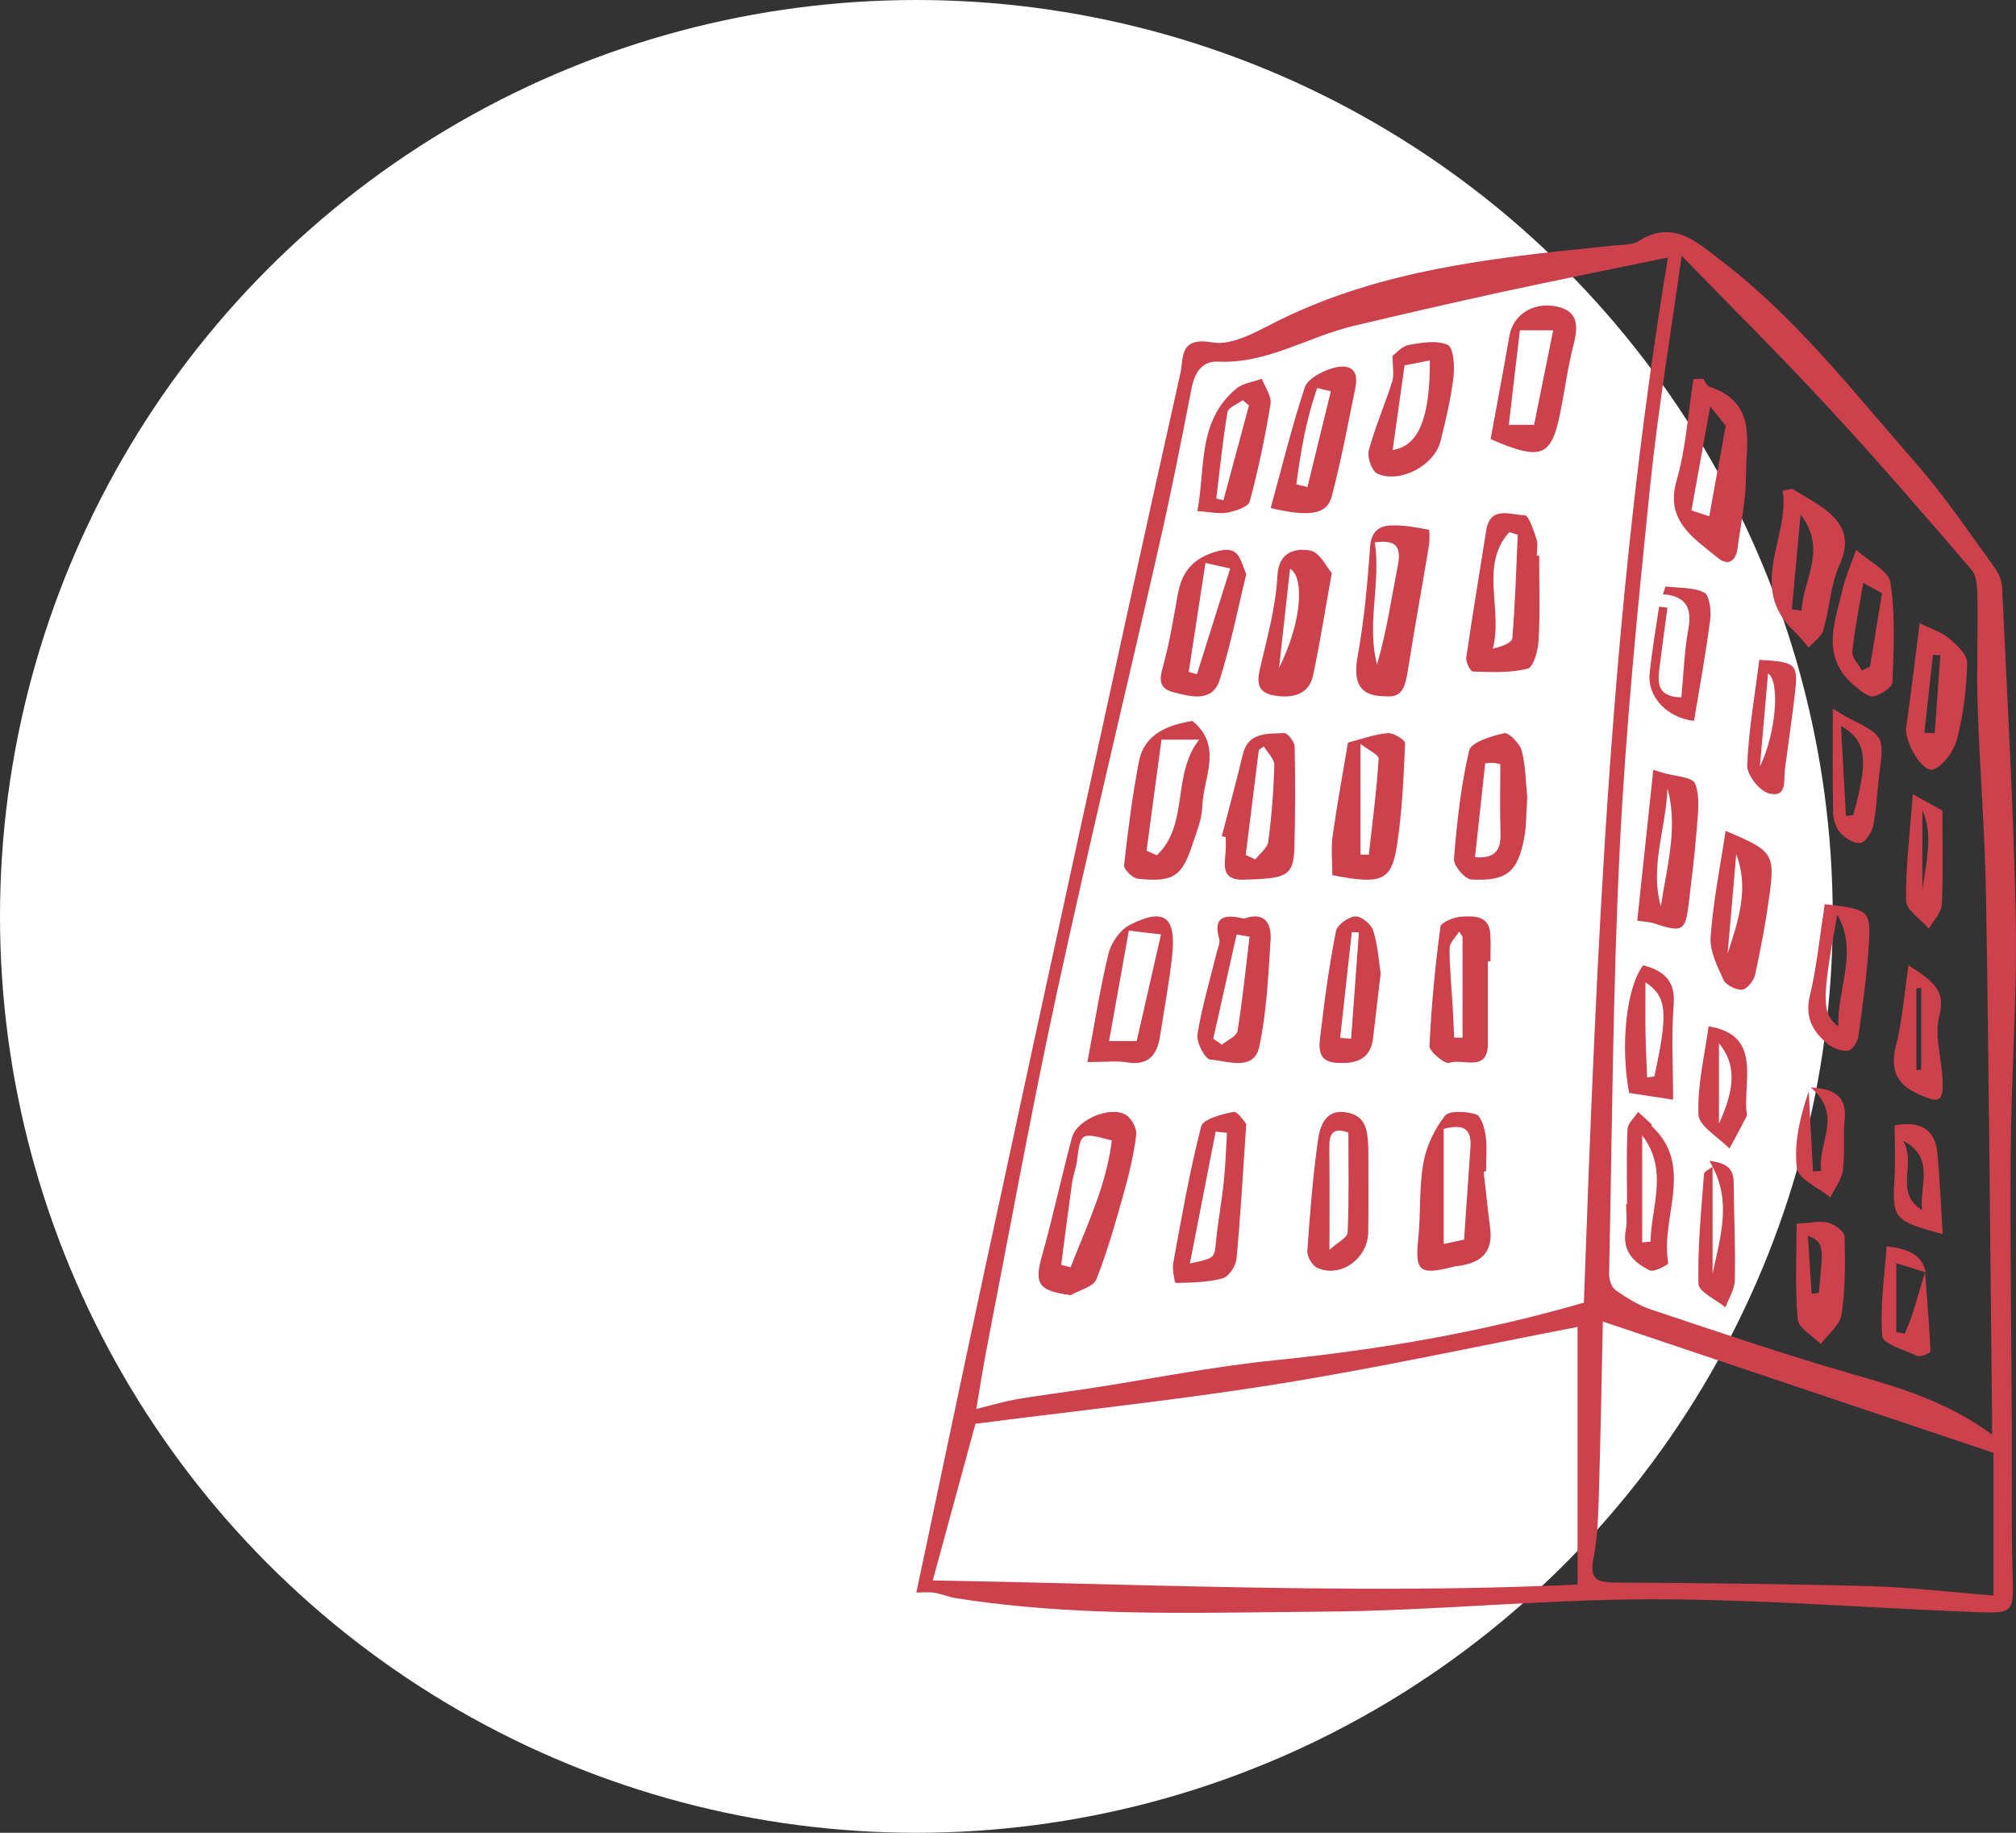
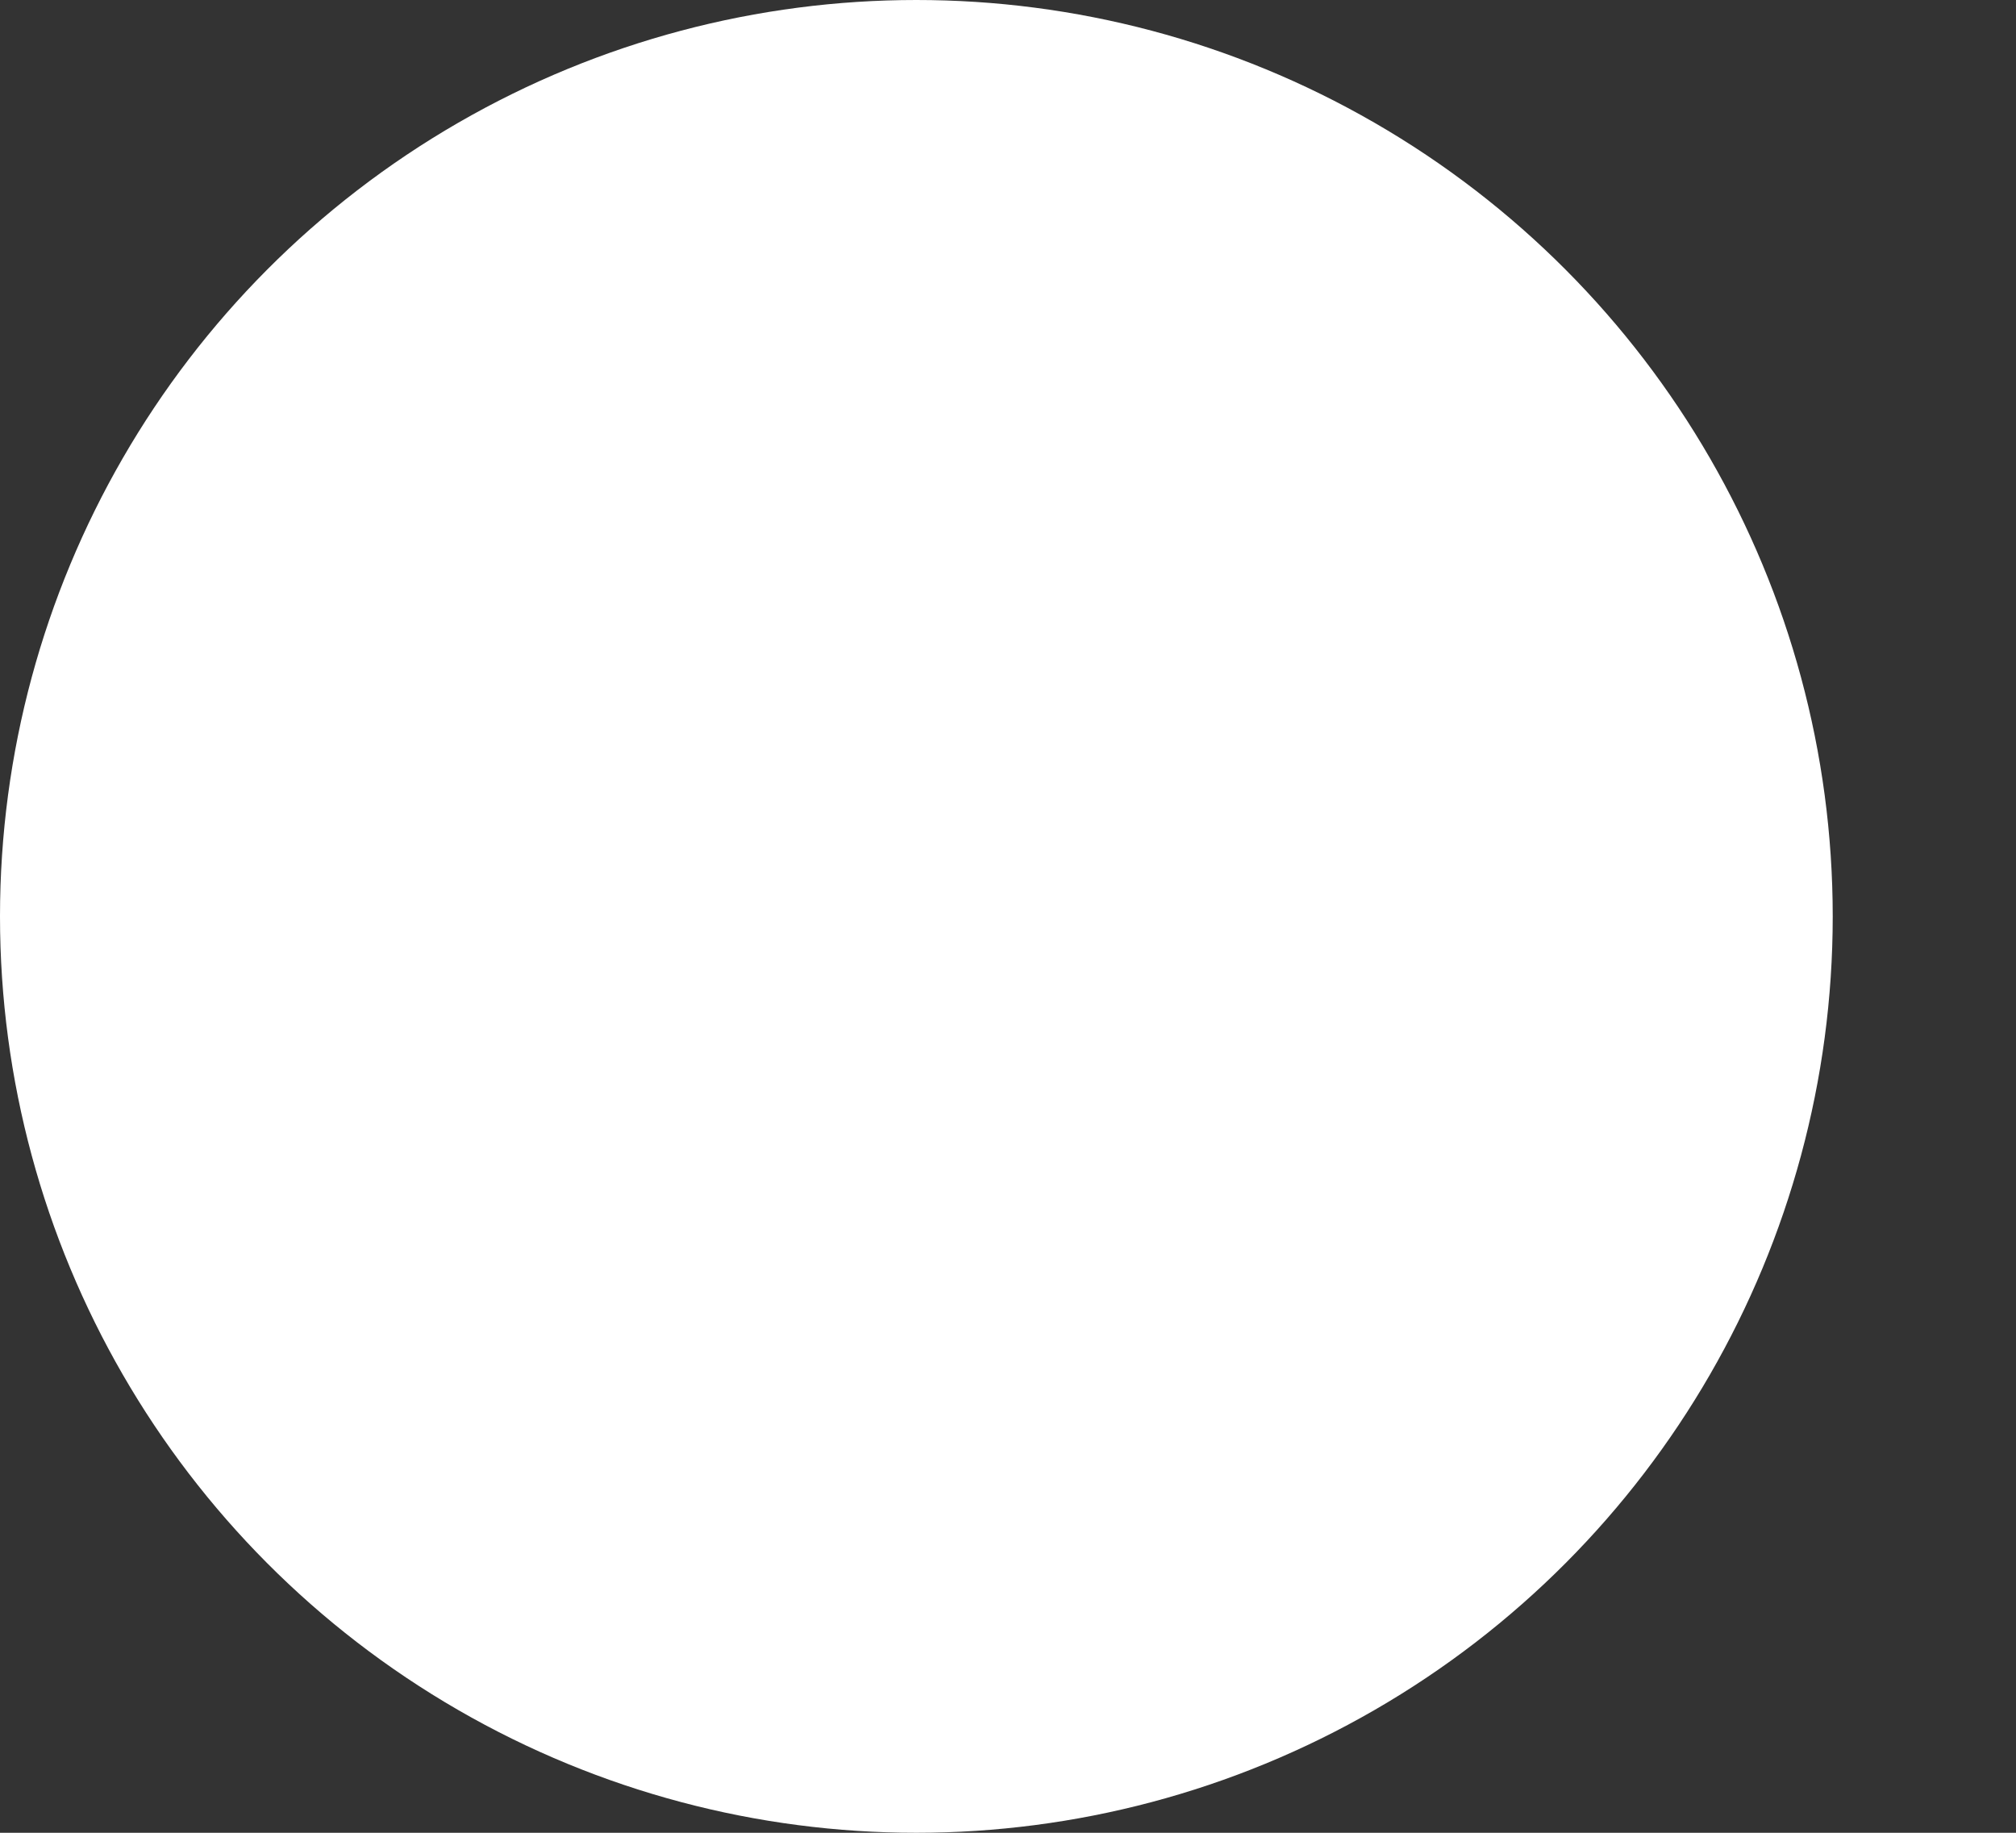
<svg xmlns="http://www.w3.org/2000/svg" width="165px" height="150px" viewBox="0 0 165 150" version="1.1">
  <rect x="0" y="0" width="165" height="150" fill="#333333" stroke="none" />
  <title>Group 3</title>
  <g id="Page-1" stroke="none" stroke-width="1" fill="none" fill-rule="evenodd">
    <g id="Voor-uw-locatie" transform="translate(-547, -4006)">
      <g id="Group-3" transform="translate(547, 4006)">
        <circle id="Oval-Copy-5" fill="#FFFFFF" cx="75" cy="75" r="75" />
-         <path d="M140.219,20.826 L140.542,21.077 C140.649,21.16 140.757,21.244 140.866,21.327 C147.067,26.065 151.803,32.203 156.883,38.001 C159.193,40.638 161.157,43.58 163.231,46.418 C163.571,46.884 163.838,47.515 163.863,48.082 C164.28,57.138 164.811,66.193 164.981,75.254 C165.1,81.538 164.616,87.831 164.569,94.121 C164.51,101.908 164.629,109.696 164.664,117.484 C164.682,121.211 164.61,124.939 164.718,128.663 C164.815,132.011 164.897,132.064 161.512,131.932 C152.725,131.587 143.938,130.885 135.153,130.891 C126.237,130.898 117.322,131.837 108.405,131.9 C106.857,131.911 105.307,131.93 103.757,131.948 L101.432,131.974 C93.681,132.054 85.925,132.017 78.221,130.796 C77.624,130.702 77.054,130.439 76.455,130.354 C75.921,130.278 75.367,130.338 75,130.338 C76.856,121.56 78.694,112.771 80.579,103.993 C83.16,91.975 85.769,79.963 88.386,67.952 C91.103,55.476 93.821,43.001 96.61,30.542 C96.881,29.334 96.472,27.543 99.224,28.023 C100.989,28.33 103.152,26.949 105.007,26.056 C113.105,22.151 121.823,21.147 130.571,20.249 L132.115,20.091 L132.115,20.091 C132.784,20.023 133.565,20.072 134.091,19.742 C136.634,18.147 138.399,19.413 140.219,20.826 Z M131.185,108.159 C131.082,112.869 131.001,117.65 130.857,122.428 C130.807,124.103 130.746,125.799 130.437,127.437 C130.123,129.087 130.453,129.507 132.185,129.519 C139.139,129.567 146.096,129.622 153.048,129.818 C156.461,129.914 159.864,130.325 163.163,130.586 L163.163,118.908 C152.391,115.287 141.92,111.768 131.185,108.159 Z M129.117,108.6 C120.942,110.177 112.844,111.945 104.672,113.257 C100.093,113.994 95.491,114.591 90.886,115.159 L85.359,115.835 C83.517,116.061 81.676,116.289 79.837,116.527 C78.717,120.637 77.566,124.858 76.343,129.346 C80.355,129.415 84.362,129.513 88.365,129.612 L93.168,129.731 C105.17,130.022 117.143,130.239 129.117,129.684 L129.117,108.6 Z M137.636,20.941 C136.744,27.354 135.677,33.671 135.029,40.029 C134.035,49.786 133.058,59.558 132.573,69.349 C131.998,80.97 131.945,92.618 131.698,104.254 C131.689,104.704 131.887,105.349 132.214,105.577 C133.126,106.213 134.105,106.835 135.15,107.183 C140.649,109.014 146.138,110.888 151.706,112.488 C155.601,113.607 159.434,114.746 163.038,117.416 L163.039,116.935 C163.039,116.788 163.04,116.654 163.04,116.529 L163.04,116.014 C163.04,115.907 163.04,115.805 163.038,115.702 C162.884,101.628 162.78,87.554 162.549,73.481 C162.465,68.271 162.038,63.068 161.863,57.859 C161.764,54.89 161.891,51.915 161.847,48.943 C161.834,48.159 161.812,47.158 161.359,46.63 C157.49,42.116 153.597,37.617 149.558,33.254 C145.675,29.058 141.608,25.029 137.636,20.941 Z M136.515,21.076 C131.669,22.078 127.272,22.954 122.892,23.905 C118.84,24.785 114.8,25.722 110.763,26.677 C107.051,27.556 103.711,29.794 99.682,29.596 C98.394,29.532 97.768,30.499 97.518,31.797 C96.699,36.039 95.856,40.279 94.9,44.492 C92.12,56.742 89.162,68.952 86.504,81.227 C84.416,90.864 82.662,100.575 80.776,110.255 C80.448,111.936 80.191,113.632 79.903,115.312 C81.211,114.995 82.238,114.683 83.289,114.505 C85.222,114.177 87.17,113.94 89.108,113.641 C94.168,112.863 99.203,111.848 104.289,111.334 C112.824,110.473 121.226,109.053 129.632,106.612 C130.663,77.989 131.795,49.423 136.515,21.076 Z M154.405,102 C156.229,102.223 157.345,102.716 157.605,104.138 L157.554,104.122 L157.679,105.733 C157.805,107.356 157.928,108.98 158,110.604 C158.006,110.73 157.178,111.084 156.946,110.982 C155.893,110.513 154.1,109.967 154.052,109.362 C153.864,106.972 154.234,104.55 154.405,102 Z M149.637,100.072 C150.175,100.214 150.956,100.792 150.967,101.191 C151.026,103.322 151.037,105.476 150.724,107.579 C150.642,108.133 150.206,108.643 149.747,109.15 L149.441,109.489 C149.29,109.658 149.145,109.828 149.018,110 C148.359,109.327 147.199,108.691 147.134,107.974 C146.902,105.415 147.042,102.829 147.042,100.147 C148.194,100.092 148.974,99.896 149.637,100.072 Z M155.202,103.376 L155.202,109.021 C155.432,109.065 155.661,109.108 155.891,109.15 C156.088,108.668 156.317,108.192 156.473,107.7 C156.725,106.905 156.963,106.107 157.199,105.308 L157.55,104.12 L157.179,104.002 C156.471,103.777 155.785,103.56 155.202,103.376 Z M139.913,95 C140.906,95.167 141.88,95.326 141.894,96.764 C141.921,99.436 142.04,102.11 141.986,104.779 C141.972,105.525 141.491,106.261 141.224,107 C140.449,106.357 139.028,105.731 139.012,105.066 C138.935,102.078 139.243,99.075 139.464,96.083 C139.478,95.893 139.83,95.731 140.079,95.56 L140.166,95.496 L140.04,95.25 C139.998,95.167 139.955,95.083 139.913,95 Z M92.17,91.257 C92.625,91.537 93.059,92.37 92.993,92.886 C92.793,94.484 92.418,96.071 91.982,97.627 C91.312,100.014 90.642,102.414 89.728,104.711 C89.484,105.324 88.353,105.58 87.63,106 C84.941,105.63 84.629,105.079 85.306,102.688 C86.201,99.519 86.88,96.29 87.732,93.107 C88.129,91.627 90.886,90.464 92.17,91.257 Z M147.965,101.123 C148.074,102.77 148.175,104.326 148.276,105.883 L148.861,105.811 L148.861,105.811 C149.266,101.781 149.256,101.711 147.965,101.123 Z M102,91.983 C101.723,96.055 101.532,99.553 101.2,103.038 C101.145,103.616 100.576,104.482 100.064,104.625 C98.841,104.962 97.511,104.969 96.22,105 C96.162,105.001 95.924,103.907 96.024,103.366 C96.712,99.624 97.363,95.871 98.31,92.186 C98.462,91.595 100.001,91.181 100.965,91.003 C101.305,90.94 101.839,91.821 102,91.983 Z M140.167,95.498 L140.167,104.246 C140.783,101.32 141.722,98.389 140.168,95.501 L140.167,95.498 Z M120.8,91.2 C121.226,91.335 121.505,92.317 121.592,92.948 C121.722,93.907 121.626,94.896 121.626,95.874 C121.56,95.878 121.495,95.884 121.429,95.889 L121.776,98.981 C121.835,99.496 121.897,100.011 121.962,100.525 C122.18,102.245 121.457,103.231 119.695,103.554 C119.432,103.602 119.163,103.623 118.905,103.687 C116.167,104.383 115.802,104.041 116.076,101.396 C116.292,99.329 116.137,97.211 116.496,95.175 C116.734,93.815 117.406,92.426 118.257,91.318 C118.596,90.877 120.013,90.951 120.8,91.2 Z M134.068,91 C134.431,91.329 134.797,91.656 135.154,91.99 L135.172,92.031 L135.172,92.031 L135.182,92.144 C135.185,92.161 135.191,92.176 135.201,92.185 C137.456,94.288 137.097,96.761 136.722,99.238 L136.647,99.733 C136.464,100.971 136.32,102.203 136.539,103.385 C136.557,103.489 135.38,104.15 135.018,103.969 C133.757,103.34 132.719,102.419 133.069,100.616 C133.196,99.953 133.089,99.242 133.089,98.552 L133.164,98.552 L133.164,98.552 C133.164,96.507 133.108,94.457 133.205,92.417 C133.219,92.125 133.419,91.843 133.641,91.563 L133.865,91.282 C133.938,91.188 134.008,91.094 134.068,91 Z M110.259,91.052 C111.859,91.36 111.922,92.596 111.991,93.938 C111.991,96.236 112.016,98.534 111.984,100.831 C111.951,103.031 109.696,104.634 107.794,103.755 C107.401,103.573 106.972,102.845 107.001,102.403 C107.206,99.396 107.444,96.385 107.856,93.404 C108.03,92.131 108.491,90.709 110.259,91.052 Z M88.142,95.027 C88.065,95.625 87.828,96.2 87.744,96.798 C87.429,99.035 87.148,101.277 86.854,103.516 C87.111,103.583 87.369,103.651 87.625,103.716 C87.771,103.34 87.921,102.965 88.072,102.59 L88.529,101.468 C89.596,98.85 90.646,96.224 90.998,93.337 C88.434,92.662 88.446,92.663 88.142,95.027 Z M99.494,92.616 C98.802,96.153 98.113,99.691 97.386,103.406 C99.445,102.969 99.386,102.962 99.516,101.678 C99.68,100.014 99.986,98.363 100.164,96.702 C100.304,95.378 100.34,94.047 100.422,92.719 L99.494,92.616 L99.494,92.616 Z M108.798,93.878 C108.81,94.755 108.816,95.631 108.817,96.526 L108.818,97.886 C108.816,99.266 108.81,100.71 108.81,102.286 C109.441,101.706 110.278,101.304 110.297,100.861 C110.42,98.129 110.359,95.387 110.359,92.69 C109.115,92.246 108.784,92.761 108.798,93.878 Z M118.163,92.394 L118.163,101.809 C118.758,101.682 119.327,101.563 119.827,101.458 C120.008,98.841 120.174,96.373 120.349,93.904 C120.442,92.581 119.973,91.897 118.163,92.394 Z M134.407,92.918 L134.407,101.687 C134.633,101.662 134.86,101.64 135.086,101.618 C135.099,100.925 135.193,100.225 135.298,99.521 L135.378,98.992 C135.683,96.962 135.927,94.908 134.407,92.918 Z M158.569,94.408 C158.764,96.517 158.851,98.633 159,101 C155.005,99.945 154.857,99.714 155.054,96.462 C155.139,95.048 155.068,93.627 155.068,92.1 C157.008,91.747 158.371,92.283 158.569,94.408 Z M155.732,93.353 C156.933,95.084 154.935,97.596 157.319,99.038 C157.255,98.548 157.293,98.033 157.344,97.514 L157.396,96.996 C157.527,95.614 157.537,94.263 155.732,93.353 Z M148.202,89 C150.335,89.104 151.155,89.898 150.976,91.65 C150.837,93.021 151.015,94.426 150.827,95.787 C150.722,96.554 150.162,97.263 149.808,98 C148.846,97.207 147.179,96.494 147.067,95.607 C146.813,93.568 147.316,91.445 148.033,89.327 C148.151,91.508 148.27,93.686 148.387,95.867 C148.612,95.852 148.836,95.838 149.06,95.824 C148.694,93.6 150.924,91.315 148.202,89 Z M139.841,84 C143.075,84.52 143.079,86.653 142.968,88.869 L142.942,89.381 C142.919,89.836 142.902,90.29 142.917,90.729 L142.927,90.837 L142.927,90.837 L142.964,91.059 C142.982,91.169 142.988,91.272 142.949,91.351 C142.504,92.246 142.018,93.119 141.546,94 C140.653,93.07 139.043,92.171 139.009,91.206 C138.92,88.754 139.535,86.274 139.841,84 Z M140.687,85.383 L140.687,91.963 C142.105,88.899 142.027,87.003 140.687,85.383 Z M134.485,79 C136.253,79.469 137.138,80.332 136.983,82.239 C136.783,84.709 136.935,87.207 136.935,90 C135.461,89.775 134.393,89.611 133.333,89.449 C132.604,85.523 133.108,80.826 134.485,79 Z M156.204,79 C158.163,80.287 159.28,81.009 158.726,83.116 C158.292,84.764 158.934,86.672 158.994,88.467 C159.051,90.203 158.7,90.277 157.151,89.612 C155.183,88.764 154.673,87.558 155.188,85.53 C155.699,83.517 155.845,81.414 156.204,79 Z M134.672,80.39 C134.672,81.689 134.653,83.075 134.676,84.462 C134.698,85.703 134.764,86.942 134.81,88.181 C135.006,88.156 135.202,88.129 135.399,88.103 C136.559,82.803 136.422,81.566 134.672,80.39 Z M157.24,80.837 C157.108,80.858 156.977,80.881 156.845,80.902 L156.845,87.592 C156.977,87.576 157.108,87.561 157.24,87.546 L157.24,80.837 Z M121.974,76.412 C122.026,77.16 121.984,77.914 121.984,78.667 L121.776,78.667 C121.776,80.916 121.772,83.165 121.776,85.413 C121.78,86.96 120.93,87.007 120.033,86.945 L119.682,86.919 C119.293,86.89 118.915,86.876 118.615,86.989 C118.283,87.116 116.979,86.078 117,85.609 C117.142,82.346 117.461,79.086 117.89,75.845 C117.937,75.486 119.017,75.048 119.638,75.017 C120.64,74.967 121.87,74.927 121.974,76.412 Z M110.919,75.002 C111.395,74.962 112.223,75.627 112.388,76.148 C112.769,77.341 112.84,78.634 113,79.661 C112.776,81.589 112.582,83.256 112.387,84.924 C112.167,86.81 110.858,87.082 109.354,86.982 C107.697,86.871 107.978,85.531 108.091,84.548 C108.409,81.757 108.8,78.969 109.341,76.217 C109.445,75.694 110.344,75.047 110.919,75.002 Z M103.991,76.946 C103.797,79.874 103.68,82.839 103.054,85.698 C102.618,87.689 100.458,86.834 99.061,86.72 C98.625,86.685 97.907,85.321 98.01,84.659 C98.365,82.411 99.032,80.203 99.575,77.979 C99.667,77.597 99.88,77.174 99.784,76.832 C99.323,75.189 99.992,74.726 101.818,75.189 C103.475,74.57 104.082,75.554 103.991,76.946 Z M95.934,78.225 C95.699,80.43 95.278,82.615 94.942,84.81 C94.702,86.38 93.967,87.233 92.233,86.945 C91.4,86.806 90.525,86.92 89,86.92 C89.611,83.665 90.045,80.811 90.733,78.021 C90.951,77.138 91.689,76.094 92.473,75.695 C95.289,74.262 96.279,75.016 95.934,78.225 Z M149.346,74 C152.976,74.419 153.131,74.497 152.953,77.311 C152.793,79.815 152.45,82.313 152.104,84.804 C152.041,85.247 151.615,85.941 151.271,85.988 C150.747,86.06 150.028,85.798 149.604,85.452 C148.349,84.425 147.714,83.236 148.124,81.521 C148.703,79.093 148.943,76.595 149.346,74 Z M101.21,76.482 C100.574,79.326 99.937,82.167 99.3,85.01 C99.534,85.173 99.77,85.336 100.006,85.499 C100.45,85.131 101.214,84.807 101.284,84.387 C101.701,81.822 101.959,79.237 102.27,76.659 C101.917,76.599 101.564,76.541 101.21,76.482 Z M92.391,76.164 C91.835,79.265 91.319,82.148 90.772,85.202 L93.034,85.202 C93.678,82.378 94.315,79.584 95.023,76.476 C93.865,76.34 93.184,76.258 92.391,76.164 Z M110.638,76.285 C110.32,79.171 110.003,82.056 109.686,84.943 C109.985,84.964 110.284,84.987 110.583,85.01 C110.796,82.113 111.007,79.218 111.22,76.323 L110.638,76.285 L110.638,76.285 Z M119.429,76.235 C119.374,76.326 119.309,76.417 119.241,76.507 L119.033,76.78 C118.827,77.052 118.644,77.324 118.643,77.597 C118.638,78.405 118.679,79.213 118.732,80.021 L118.846,81.637 C118.865,81.907 118.882,82.176 118.898,82.445 C118.946,83.27 118.979,84.096 119.017,84.921 C119.244,84.922 119.473,84.924 119.701,84.924 L119.701,76.673 L119.429,76.235 L119.429,76.235 Z M150.369,74.858 C149.085,81.917 149.101,82.951 150.45,84.008 C150.395,80.819 152.106,77.81 150.369,74.858 Z M141.231,68 C145.094,69.623 145.289,69.865 144.816,73.313 C144.52,75.477 144.119,77.634 143.649,79.772 C143.544,80.251 143.007,80.945 142.594,80.995 C142.111,81.051 141.262,80.624 141.069,80.209 C140.55,79.085 139.926,77.832 140.007,76.67 C140.205,73.838 140.779,71.028 141.231,68 Z M142.102,69.922 C141.867,72.628 141.633,75.335 141.398,78.042 C142.288,75.347 143.169,72.655 142.102,69.922 Z M156.555,65 C157.626,65.592 158.497,66.071 158.976,66.337 C158.976,69.118 159.055,71.577 158.926,74.024 C158.889,74.7 158.236,75.343 157.866,76 C157.212,75.236 156.016,74.483 156.004,73.708 C155.96,70.947 156.318,68.179 156.555,65 Z M135.315,63 C135.699,63.123 135.876,63.181 136.056,63.235 C136.991,63.518 138.523,63.585 138.736,64.126 C139.164,65.224 138.965,66.583 138.871,67.823 C138.719,69.864 138.457,71.897 138.216,73.932 C137.944,76.223 137.706,76.345 135.378,75.571 C135.017,75.451 134.614,75.447 134,75.355 C134.443,71.191 134.874,67.145 135.315,63 Z M136.477,64.532 C136.442,65.472 136.303,66.409 136.147,67.345 L135.942,68.549 C135.631,70.419 135.396,72.288 135.932,74.17 C135.993,73.768 136.061,73.367 136.132,72.965 L136.347,71.762 C136.776,69.356 137.139,66.953 136.477,64.532 Z M157.333,66.299 L157.333,72.922 C157.382,72.514 157.445,72.105 157.508,71.697 L157.603,71.085 C157.848,69.455 158.012,67.842 157.333,66.299 Z M115,60.834 C114.882,63.619 114.762,66.421 114.337,69.174 C113.881,72.121 113.086,72.41 109.046,71.628 C109.046,70.46 108.928,69.419 109.069,68.41 C109.431,65.83 109.908,63.265 110.326,60.773 C111.514,60.47 112.535,60.083 113.582,60.002 C114.05,59.964 115.012,60.557 115,60.834 Z M124.553,61.453 C124.884,62.806 124.892,64.227 125,65.302 C124.903,66.632 124.928,67.644 124.742,68.623 C124.223,71.362 123.313,72.136 120.431,71.981 C119.894,71.952 118.958,70.851 119.001,70.299 C119.236,67.321 119.562,64.326 120.245,61.416 C120.401,60.755 122.061,60.238 123.119,60.005 C123.473,59.925 124.41,60.867 124.553,61.453 Z M97.593,59 C99.316,60.412 99.106,62.045 98.771,63.685 L98.689,64.078 C98.552,64.734 98.418,65.388 98.403,66.027 C98.378,67.044 97.939,68.064 97.616,69.059 C96.747,71.741 96.035,72.227 93.132,71.919 C92.699,71.874 91.964,71.156 92.001,70.814 C92.311,67.979 92.677,65.145 93.212,62.342 C93.637,60.107 95.498,59.354 97.593,59 Z M105.104,60 C105.383,59.987 105.953,60.706 105.961,61.096 C106.02,63.87 106.012,66.648 105.94,69.422 C105.877,71.846 105.081,71.876 101.836,71.997 C100.157,72.061 100.187,71.089 100.275,70.111 L100.295,69.886 C100.311,69.699 100.325,69.514 100.325,69.34 L100.325,68.519 L100.325,68.519 C100.217,68.492 100.108,68.464 100,68.435 C100.577,66.202 101.186,63.975 101.724,61.732 C102.1,60.161 103.309,60.057 104.509,60.02 L104.808,60.011 C104.908,60.008 105.006,60.005 105.104,60 Z M103.438,61.084 L103.031,61.375 L103.031,61.375 L101.957,69.972 L101.957,69.972 C102.218,70.093 102.48,70.213 102.741,70.335 C103.109,69.856 103.734,69.407 103.801,68.892 C104.075,66.812 104.242,64.711 104.296,62.615 C104.308,62.111 103.739,61.595 103.438,61.084 Z M121.554,62.47 C121.257,65.213 120.989,67.696 120.723,70.155 C122.413,70.296 122.852,69.51 122.81,68.202 C122.751,66.338 122.795,64.469 122.795,62.551 C122.627,62.515 122.428,62.441 122.228,62.435 C121.944,62.425 121.659,62.464 121.554,62.47 Z M98.152,60.534 L95.062,60.534 C94.648,63.608 94.245,66.614 93.841,69.62 C94.12,69.748 94.399,69.875 94.678,70.004 C97.353,67.47 95.878,63.388 98.152,60.534 Z M111.348,60.881 L111.348,69.94 C111.577,69.943 111.804,69.947 112.033,69.951 C112.323,67.337 112.671,64.728 112.835,62.109 C112.857,61.76 111.953,61.361 111.348,60.881 Z M150.009,58 C150.634,58.372 150.968,58.598 151.323,58.779 C154.22,60.247 154.211,60.243 153.811,63.375 C153.633,64.775 153.589,66.197 153.315,67.579 C153.205,68.124 152.691,68.923 152.258,68.991 C151.755,69.072 151.006,68.594 150.61,68.148 C150.243,67.738 150.046,67.053 150.033,66.483 C149.978,63.742 150.009,60.997 150.009,58 Z M150.674,59.404 C150.814,61.969 150.947,64.369 151.079,66.769 C151.277,66.755 151.476,66.741 151.672,66.726 C152.947,62.111 152.795,60.652 150.674,59.404 Z M143.993,54 C147.065,54.187 147.194,54.314 146.888,56.93 C146.653,58.938 146.35,60.938 146.088,62.943 C146.068,63.1 146.061,63.273 146.055,63.45 L146.049,63.664 C146.023,64.452 145.938,65.229 144.781,64.937 C144.006,64.743 142.971,63.417 143.001,62.639 C143.112,59.789 143.62,56.954 143.993,54 Z M157.118,51 C158.032,51.46 158.886,51.723 159.515,52.246 C160.152,52.777 161.015,53.576 161,54.243 C160.955,56.308 160.702,58.408 160.196,60.412 C159.946,61.398 159.128,62.621 158.256,62.967 C157.365,63.321 155.845,60.708 156.013,59.531 C156.422,56.631 156.769,53.723 157.118,51 Z M144.706,55.118 C144.485,57.652 144.261,60.197 144.039,62.74 C145.421,59.885 145.668,55.674 144.706,55.118 Z M158.202,53.599 C157.968,55.725 157.733,57.851 157.499,59.976 C157.781,59.981 158.063,59.988 158.347,59.994 C158.5,57.871 158.653,55.748 158.808,53.625 C158.605,53.616 158.405,53.608 158.202,53.599 Z M136.318,48 C137.386,48.131 138.556,48.045 139.475,48.49 C139.905,48.698 140.069,49.965 139.974,50.701 C139.617,53.481 139.103,56.24 138.648,59 C136.454,58.75 134.837,57.04 135.013,55.164 C135.188,53.318 135.523,51.488 135.788,49.653 C136.017,49.679 136.246,49.705 136.475,49.73 C136.27,51.258 136.055,52.786 135.864,54.317 C135.7,55.621 135.407,57.022 137.613,57.077 C137.795,55.168 137.843,53.329 138.175,51.544 C138.497,49.809 138.06,48.792 136.098,48.633 C136.172,48.422 136.245,48.211 136.318,48 Z M151.916,45 C152.96,45.945 154.583,46.719 154.727,47.678 C155.064,49.911 155.026,52.2 154.942,54.476 L154.889,55.84 L154.889,55.84 C154.872,56.263 153.948,56.854 153.342,56.99 C152.943,57.079 152.306,56.549 151.872,56.197 C149.43,54.212 149.871,51.889 150.468,49.565 L150.571,49.166 C150.658,48.834 150.744,48.503 150.823,48.172 C151.061,47.173 151.49,46.213 151.916,45 Z M116.943,43.356 C117.015,43.369 117.021,44.227 116.948,44.672 C116.391,48.029 115.778,51.374 115.249,54.734 C115.048,56.004 114.862,57.14 113.437,56.986 C111.273,57.003 110.719,55.903 111.122,53.68 C111.654,50.752 111.922,47.753 112.136,44.772 C112.232,43.438 112.918,43.046 113.831,43.006 C114.867,42.962 115.916,43.162 116.943,43.356 Z M107.221,45.052 C108.02,45.183 108.608,46.465 109,46.903 C108.418,50.136 108.015,52.718 107.47,55.274 C107.116,56.936 105.648,57.172 104.219,56.909 C102.722,56.633 102.915,55.578 103.19,54.431 C103.763,52.017 104.423,49.578 104.55,47.128 C104.652,45.182 105.966,44.848 107.221,45.052 Z M102,46.994 C101.322,49.76 100.743,52.761 99.818,55.661 C99.223,57.523 97.429,57.013 96.031,56.65 C94.731,56.314 94.933,55.459 95.189,54.531 L95.253,54.298 C95.263,54.259 95.274,54.22 95.284,54.181 C95.767,52.345 96.065,50.464 96.407,48.597 C96.739,46.778 97.668,45.648 99.643,45.115 C101.43,44.633 101.468,45.742 102,46.994 Z M98.661,46.073 C98.184,49.183 97.736,52.087 97.29,54.989 C97.514,55.053 97.739,55.115 97.965,55.179 C98.867,52.306 99.771,49.432 100.686,46.525 C100.291,46.436 99.544,46.27 98.661,46.073 Z M124.792,42.169 C125.126,42.173 125.516,43.407 125.753,44.118 C125.892,44.531 125.778,45.024 125.778,45.48 L125.974,45.483 L125.974,45.483 C125.974,47.772 126.054,50.066 125.933,52.348 C125.888,53.187 125.535,54.586 125.039,54.718 C123.621,55.094 122.058,54.999 120.556,54.962 C120.351,54.955 119.953,54.194 120.005,53.831 C120.506,50.356 121.095,46.894 121.637,43.426 C121.963,41.331 123.658,42.16 124.792,42.169 Z M152.5,47.705 C152.179,49.616 151.796,51.467 151.606,53.332 C151.557,53.819 152.11,54.356 152.386,54.869 C152.607,54.768 152.827,54.668 153.047,54.567 C153.365,52.632 153.683,50.696 154.034,48.556 C153.594,48.312 153.119,48.048 152.5,47.705 Z M105.582,46.549 C105.278,49.298 104.982,51.976 104.685,54.655 C106.515,51.016 106.81,47.257 105.582,46.549 Z M112.519,44.39 C113.032,47.731 111.836,51.071 112.702,54.378 C113.495,51.685 113.875,48.973 114.405,46.294 C114.749,44.561 114.087,44.185 112.519,44.39 Z M123.532,43.552 C121.057,46.281 123.038,49.882 122.177,53.081 C122.901,52.933 123.743,52.613 123.776,52.229 C124.014,49.413 124.093,46.585 124.22,43.76 C123.992,43.691 123.762,43.622 123.532,43.552 Z M146.663,40 C147.452,40.478 148.268,40.917 149.027,41.442 C150.745,42.631 151.578,43.98 150.553,46.249 C149.816,47.881 149.746,49.811 149.233,51.563 C149.072,52.115 148.443,52.526 148.028,53 C147.659,52.576 147.325,52.113 146.917,51.733 C144.382,49.382 144.9,46.904 145.462,44.425 L145.564,43.974 C145.851,42.697 146.101,41.422 145.902,40.166 L146.663,40 L146.663,40 Z M147.37,42.105 C147.114,44.873 146.884,47.37 146.654,49.869 C146.919,49.905 147.183,49.941 147.447,49.976 C147.555,47.452 149.594,45.042 147.37,42.105 Z M139.411,31 C139.572,31.22 139.686,31.565 139.901,31.638 C143.863,32.969 142.894,36.189 142.899,38.92 C142.903,40.908 142.476,42.899 142.21,44.886 C142.081,45.852 141.49,46.391 140.602,45.662 C138.602,44.021 136.272,42.626 137.217,39.352 C137.992,36.659 138.16,33.807 138.598,31.026 C138.87,31.017 139.14,31.009 139.411,31 Z M139.975,33.261 C139.414,36.367 138.938,38.991 138.436,41.77 C138.515,41.796 138.607,41.827 138.709,41.861 L139.241,42.037 C139.44,42.103 139.659,42.176 139.895,42.254 C140.36,39.689 140.801,37.261 141.239,34.844 C140.949,34.481 140.604,34.048 139.975,33.261 Z M110.935,31.712 C110.33,34.69 109.773,37.682 109,40.618 C108.612,42.092 107.244,42.341 104,41.583 C104.937,38.164 105.736,34.892 106.791,31.704 C107.015,31.023 108.112,30.441 108.928,30.174 C110.144,29.776 111.289,29.971 110.935,31.712 Z M103.277,31 C103.34,31.172 103.423,31.346 103.509,31.521 L103.683,31.872 C103.882,32.28 104.047,32.683 103.988,33.05 C103.551,35.739 102.991,38.415 102.285,41.046 C102.166,41.487 101.128,41.818 100.462,41.954 C99.816,42.086 99.102,41.902 98,41.828 C98.669,38.269 97.992,34.466 101.189,31.803 C101.729,31.356 102.574,31.258 103.277,31 Z M101.712,32.756 C101.604,32.837 101.475,32.915 101.343,32.992 L101.077,33.146 C100.771,33.326 100.499,33.512 100.462,33.735 C100.07,36.074 99.836,38.441 99.548,40.799 C99.744,40.847 99.938,40.893 100.133,40.941 C100.83,38.355 101.525,35.771 102.221,33.185 C102.051,33.042 101.881,32.9 101.712,32.756 Z M107.813,31.756 C106.899,34.299 106.457,36.96 106.098,39.641 C106.402,39.714 106.707,39.788 107.01,39.861 C107.647,37.247 108.285,34.636 108.922,32.022 C108.552,31.934 108.182,31.845 107.813,31.756 Z M118.491,28.227 C118.959,28.434 119.068,29.96 118.963,30.844 C118.752,32.614 118.336,34.365 117.903,36.098 C117.406,38.091 114.609,39.595 112.733,38.768 C112.284,38.571 111.882,37.42 112.032,36.86 C112.541,34.946 113.346,33.115 113.947,31.223 C114.118,30.686 113.974,30.049 113.974,29.129 C114.218,28.953 114.708,28.347 115.29,28.238 C116.346,28.037 117.593,27.827 118.491,28.227 Z M127.323,25.069 C129.127,25.415 129.208,26.582 128.794,28.18 C128.296,30.106 128.054,32.101 127.641,34.054 C126.996,37.103 126.193,37.537 123.313,36.48 C122.946,36.346 122.589,36.179 122,35.933 C122.542,32.977 123.062,30.224 123.543,27.465 C123.836,25.782 125.452,24.711 127.323,25.069 Z M117.029,29.497 C116.266,29.646 115.539,29.788 114.956,29.902 C114.607,32.374 114.296,34.584 113.98,36.827 C116.108,36.509 117.037,34.242 117.029,29.497 Z M127.119,27.032 L124.395,27.032 C124.085,29.686 123.791,32.192 123.488,34.774 L125.556,34.774 C126.068,32.242 126.575,29.725 127.119,27.032 Z" id="Combined-Shape" fill="#CD414C" style="mix-blend-mode: multiply;" />
      </g>
    </g>
  </g>
</svg>